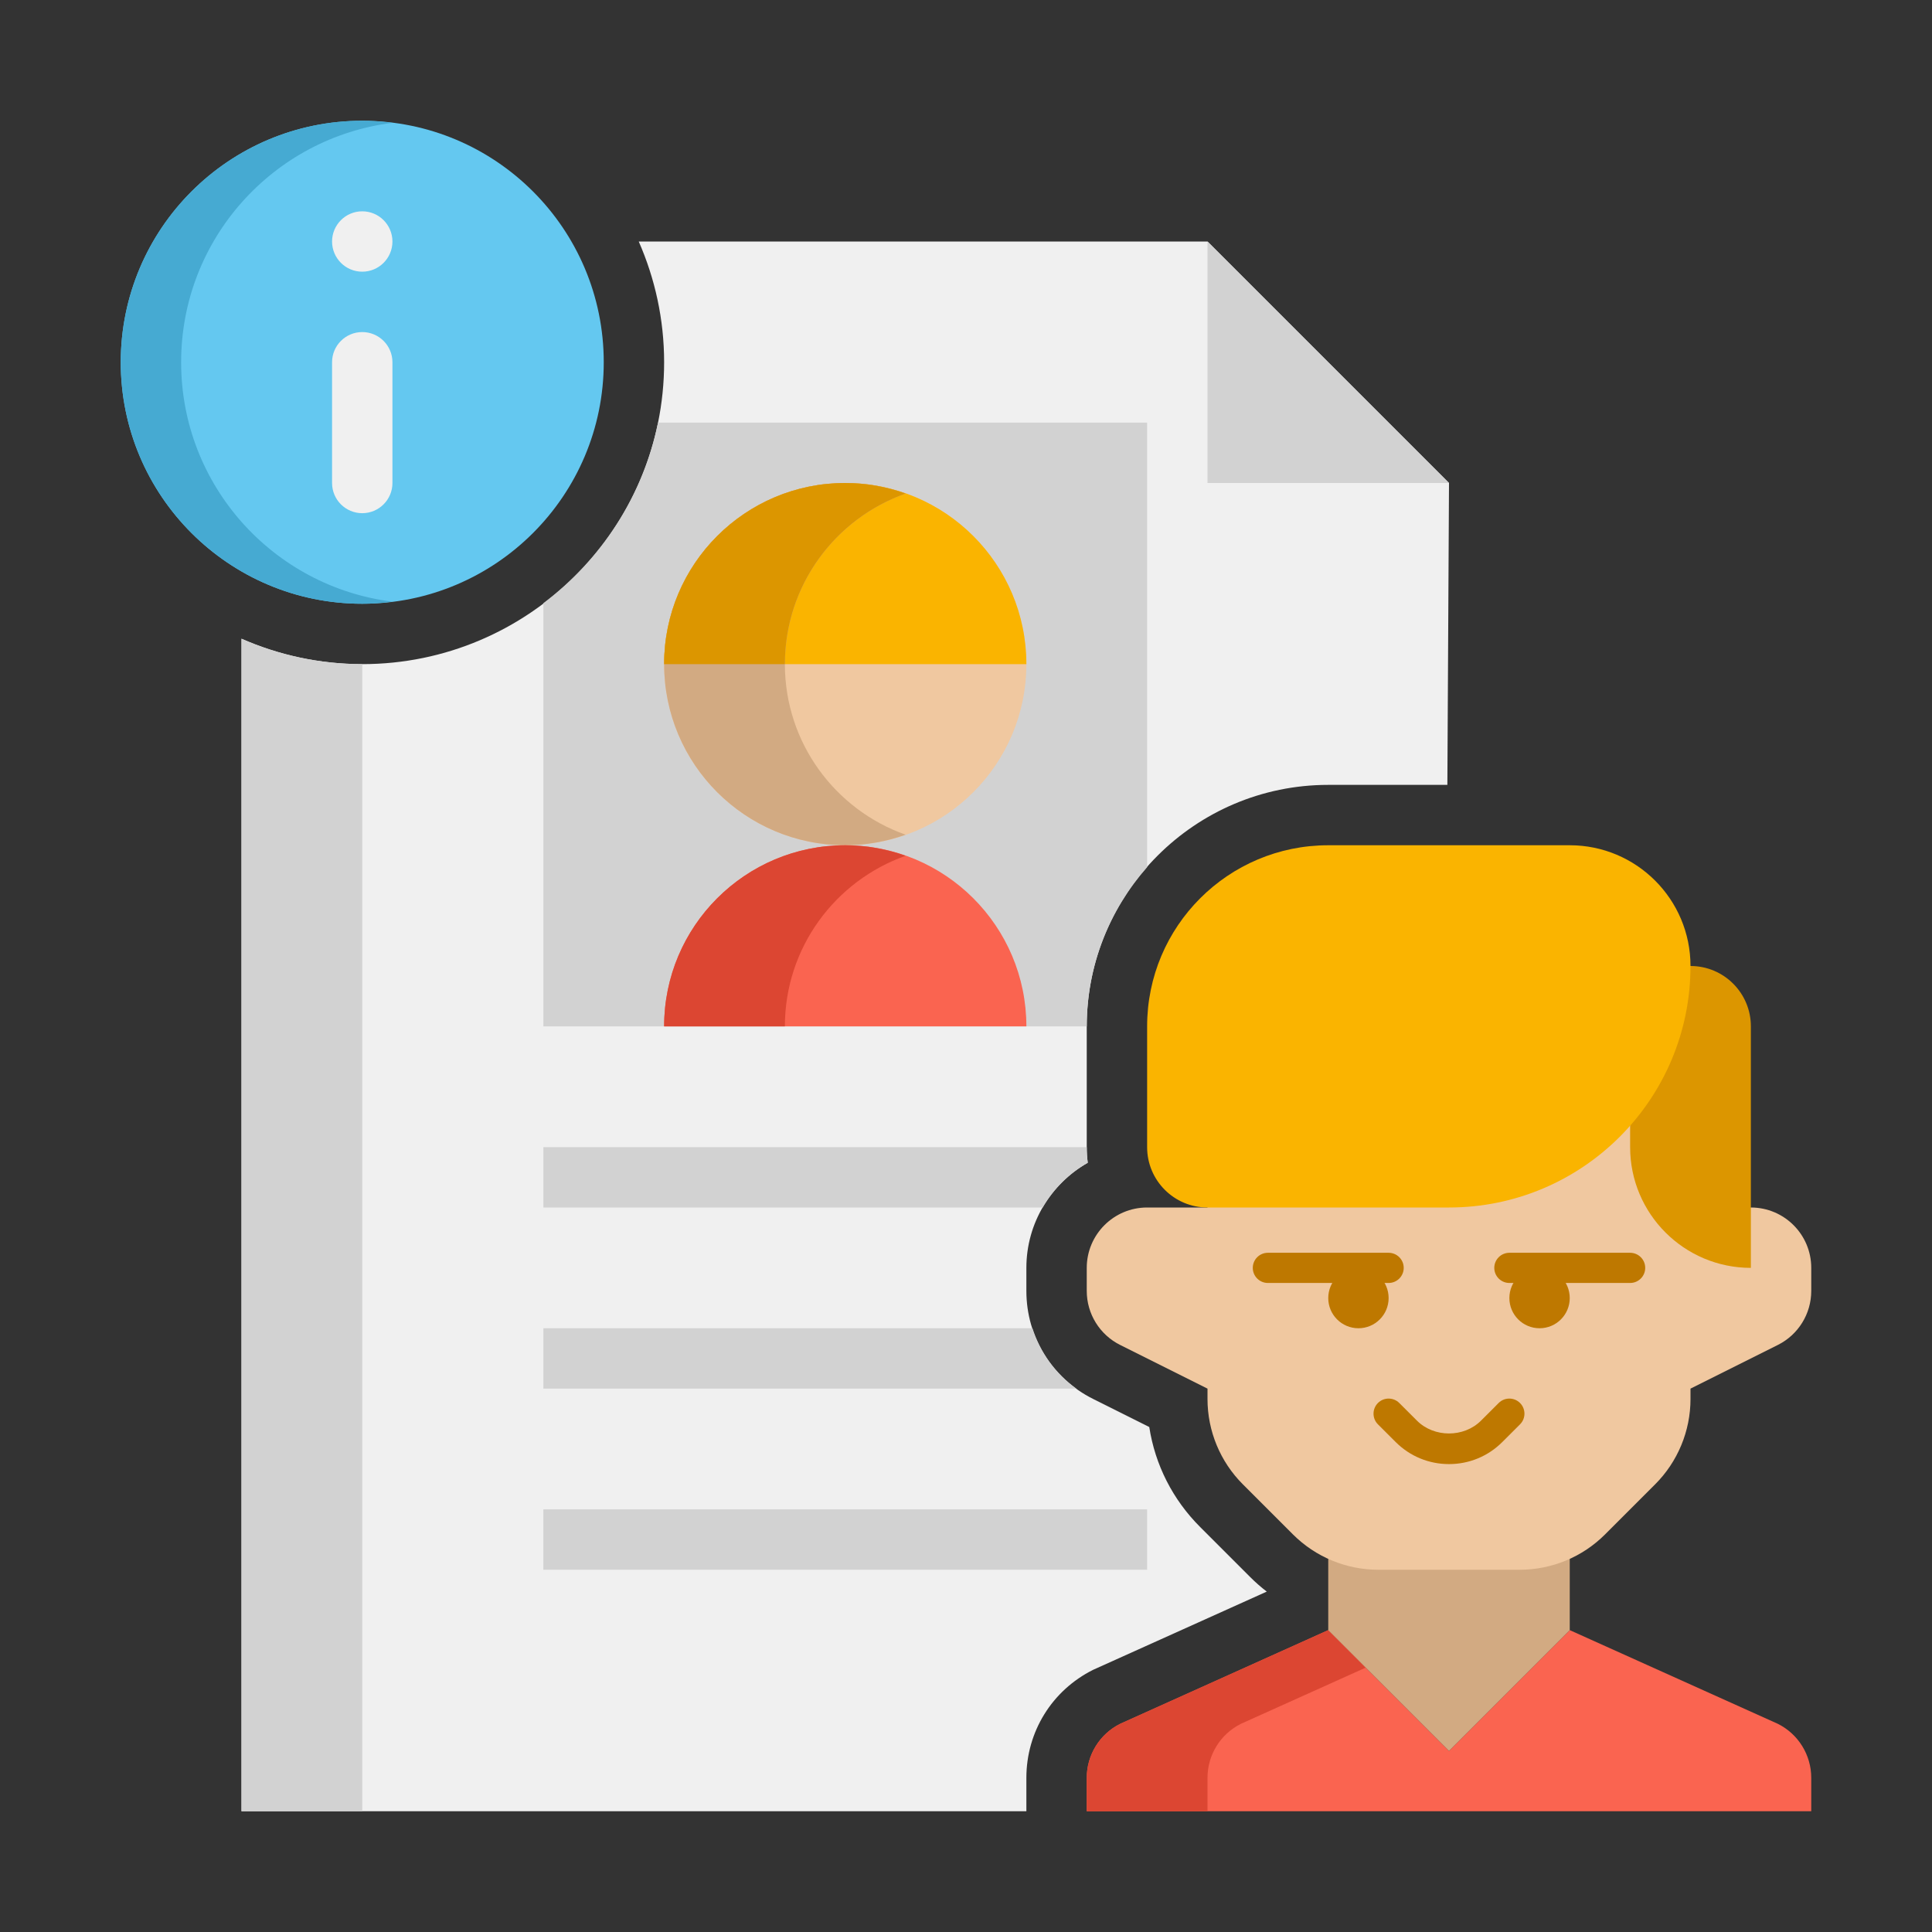
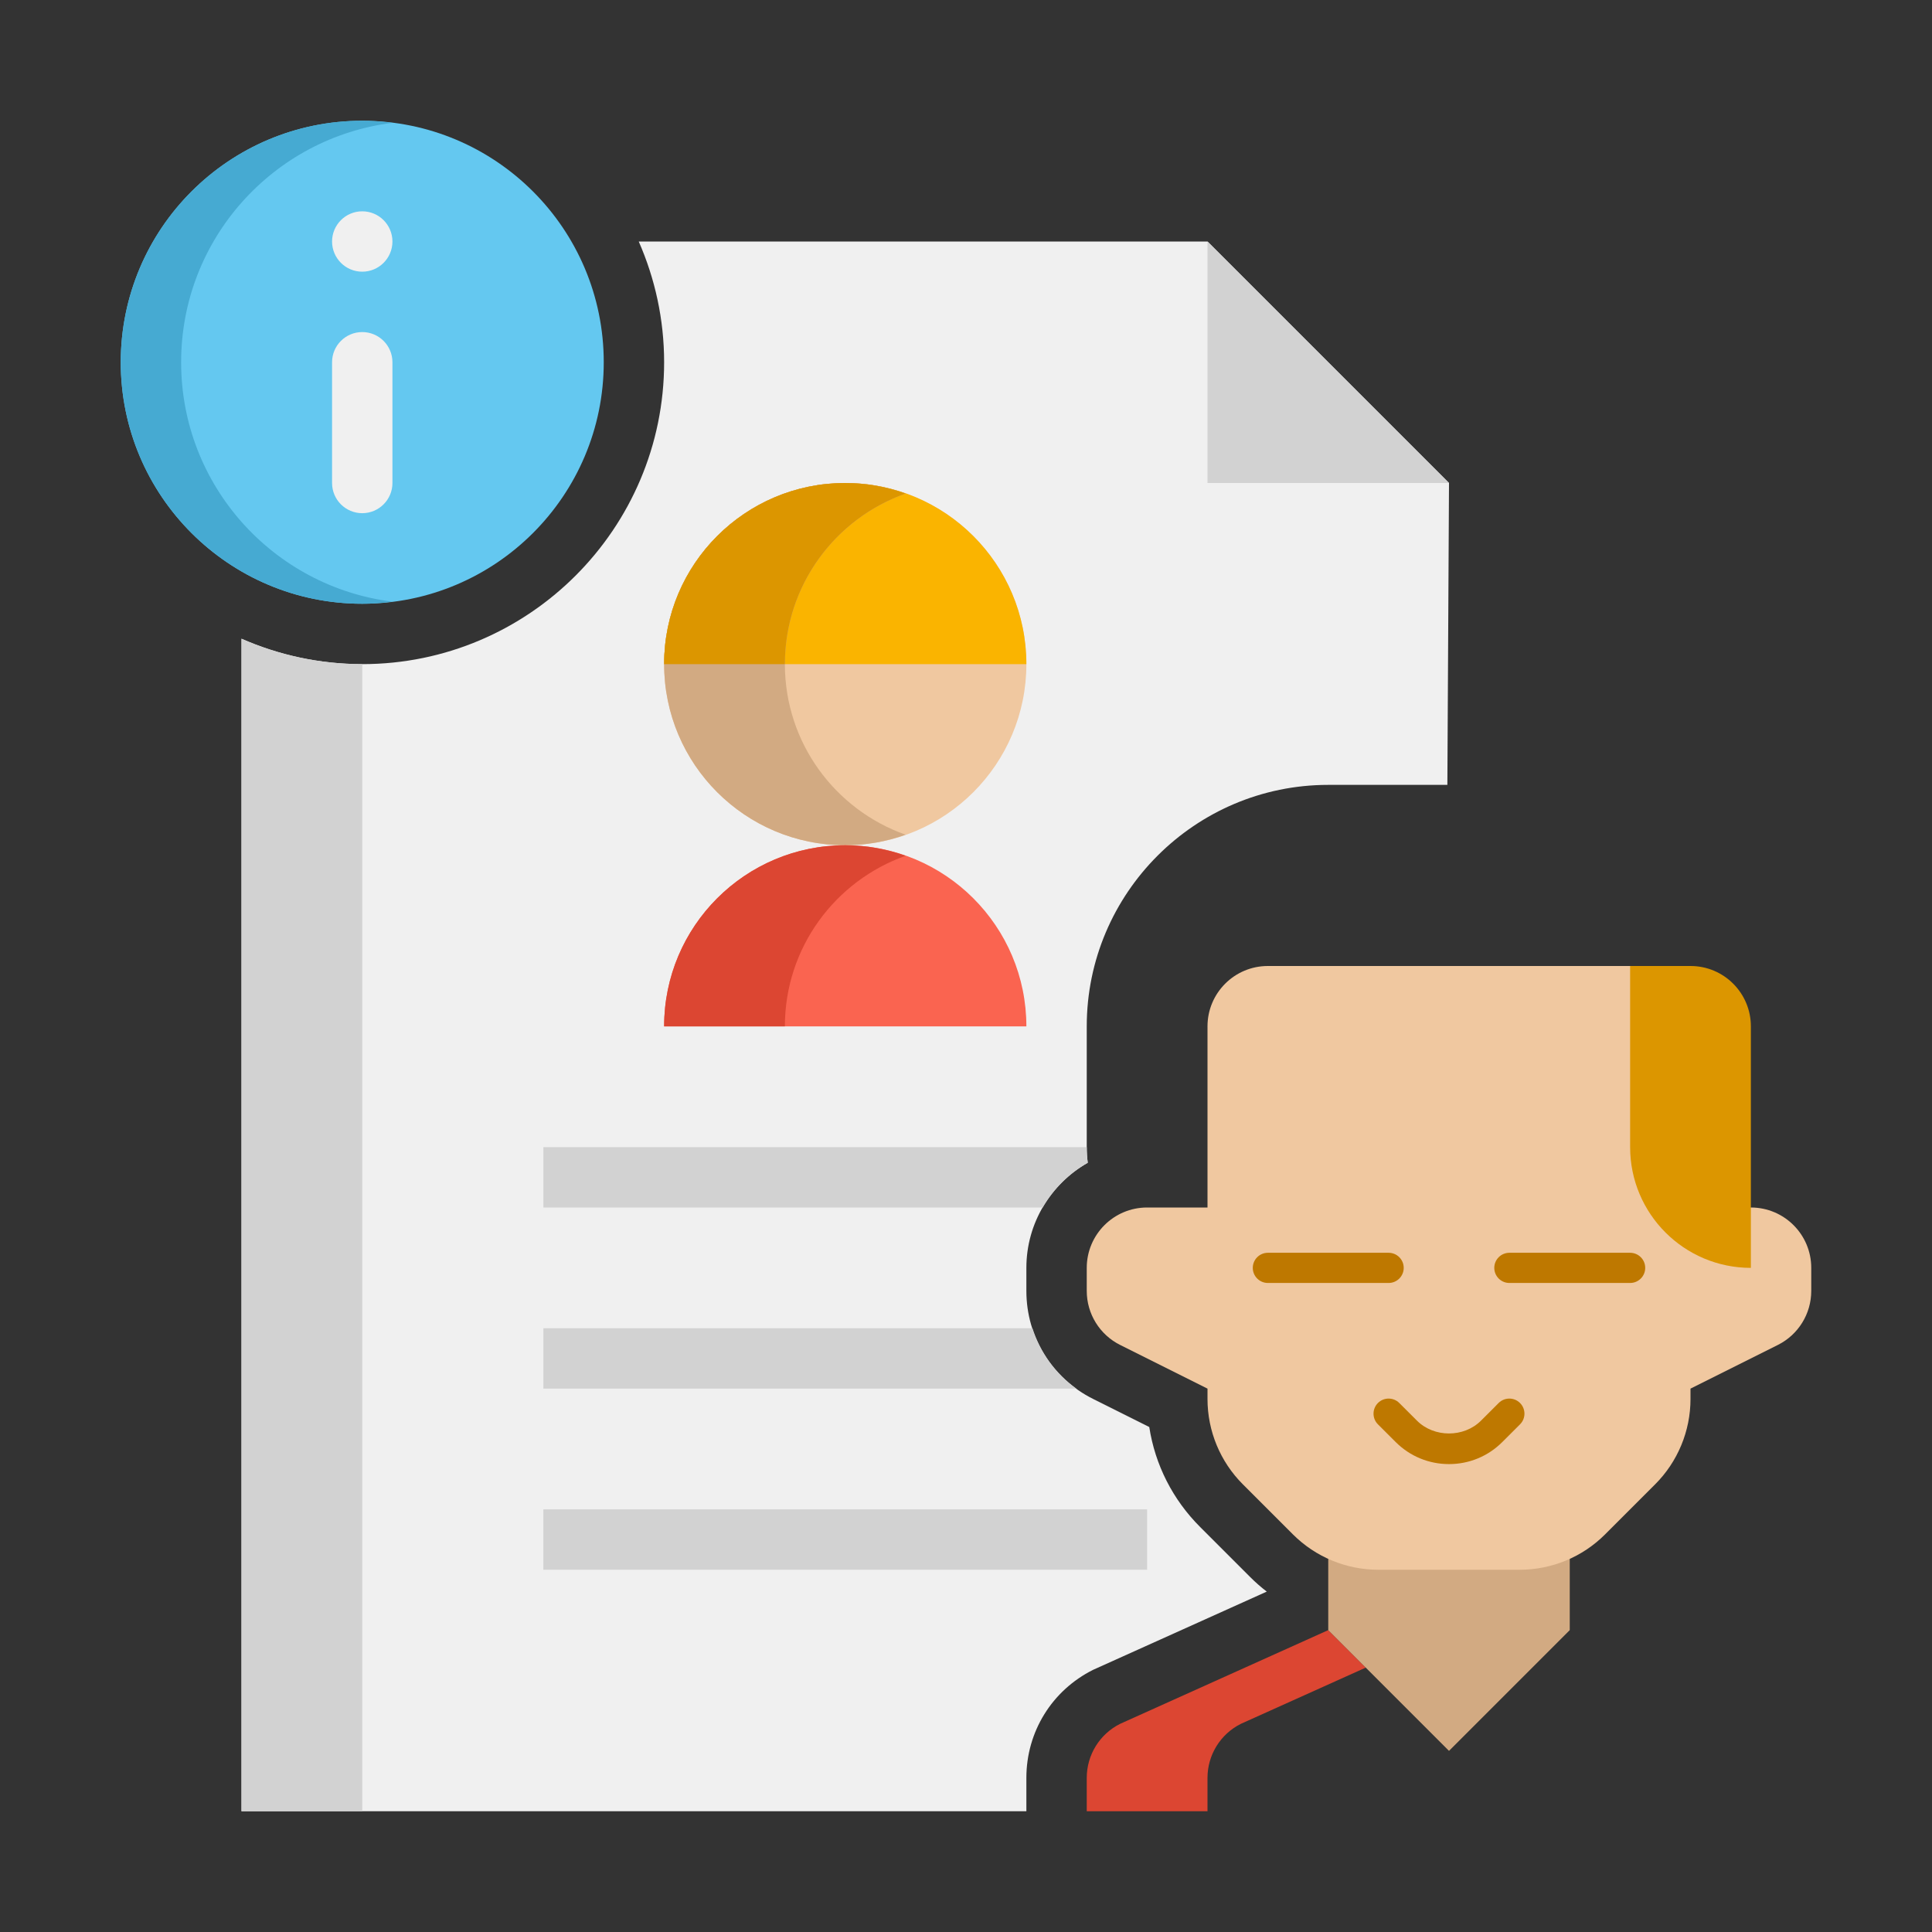
<svg xmlns="http://www.w3.org/2000/svg" version="1.1" x="0px" y="0px" viewBox="0 0 64 64" enable-background="new 0 0 64 64" xml:space="preserve">
  <rect x="0" y="0" width="64" height="64" fill="#333333" stroke="none" />
  <g id="Captions">
</g>
  <g id="Icons">
    <g>
      <g>
        <path fill="#F0F0F0" d="M34,58.893c0-1.525,0.847-2.896,2.211-3.578l5.752-2.591c-0.194-0.149-0.377-0.31-0.548-0.481     l-1.657-1.657c-0.912-0.911-1.494-2.064-1.687-3.314l-1.86-0.93C34.847,45.66,34,44.289,34,42.764V42     c0-1.491,0.82-2.794,2.033-3.482C36.011,38.348,36,38.175,36,38v-4c0-4.411,3.589-8,8-8h3.946L48,16l-8-8H21.159     C21.697,9.226,22,10.578,22,12c0,5.514-4.486,10-10,10c-1.422,0-2.774-0.303-4-0.841V60h26V58.893z" />
      </g>
      <g>
-         <path fill="#D2D2D2" d="M38,28.726V14H21.798c-0.496,2.433-1.884,4.538-3.798,5.981V34h18C36,31.979,36.759,30.136,38,28.726z" />
-       </g>
+         </g>
      <g>
        <polygon fill="#D2D2D2" points="40,8 40,16 48,16    " />
      </g>
      <g>
        <path fill="#F0C8A0" d="M28,28L28,28c-3.314,0-6-2.686-6-6v0c0-3.314,2.686-6,6-6h0c3.314,0,6,2.686,6,6v0     C34,25.314,31.314,28,28,28z" />
      </g>
      <g>
        <path fill="#FAB400" d="M22,22L22,22c0-3.314,2.686-6,6-6h0c3.314,0,6,2.686,6,6v0H22z" />
      </g>
      <g>
        <path fill="#D2AA82" d="M26,22c0-2.611,1.671-4.827,4-5.651C29.374,16.127,28.702,16,28,16c-3.314,0-6,2.686-6,6s2.686,6,6,6     c0.702,0,1.374-0.127,2-0.349C27.671,26.827,26,24.611,26,22z" />
      </g>
      <g>
        <path fill="#DC9600" d="M30,16.349C29.374,16.127,28.702,16,28,16c-3.314,0-6,2.686-6,6h4C26,19.389,27.671,17.173,30,16.349z" />
      </g>
      <g>
        <path fill="#FA6450" d="M34,34L34,34c0-3.314-2.686-6-6-6s-6,2.686-6,6v0H34z" />
      </g>
      <g>
        <path fill="#DC4632" d="M26,34L26,34c0-2.611,1.671-4.827,4-5.651C29.374,28.127,28.702,28,28,28c-3.314,0-6,2.686-6,6v0H26z" />
      </g>
      <g>
        <rect x="18" y="50" fill="#D2D2D2" width="20" height="2" />
      </g>
      <g>
-         <path fill="#FA6450" d="M60,60H36v-1.107c0-0.758,0.428-1.45,1.106-1.789L44,54l4,4l4-4l6.894,3.104     C59.572,57.443,60,58.135,60,58.893V60z" />
-       </g>
+         </g>
      <g>
        <path fill="#DC4632" d="M41.106,57.104l4.136-1.862L44,54l-6.894,3.104C36.428,57.443,36,58.135,36,58.893V60h4v-1.107     C40,58.135,40.428,57.443,41.106,57.104z" />
      </g>
      <g>
        <polygon fill="#D2AA82" points="44,54 44,49.657 52,49.657 52,54 48,58    " />
      </g>
      <g>
        <path fill="#F0C8A0" d="M58,40h-2v-6c0-1.105-0.895-2-2-2H42c-1.105,0-2,0.895-2,2v6h-2c-1.105,0-2,0.895-2,2v0.764     c0,0.758,0.428,1.45,1.106,1.789L40,46v0.343c0,1.061,0.421,2.078,1.172,2.828l1.657,1.657c0.75,0.75,1.768,1.172,2.828,1.172     h4.686c1.061,0,2.078-0.421,2.828-1.172l1.657-1.657c0.75-0.75,1.172-1.768,1.172-2.828V46l2.894-1.447     C59.572,44.214,60,43.521,60,42.764V42C60,40.895,59.105,40,58,40z" />
      </g>
      <g>
        <path fill="#DC9600" d="M58,42L58,42c-2.209,0-4-1.791-4-4v-6h2c1.105,0,2,0.895,2,2V42z" />
      </g>
      <g>
-         <path fill="#FAB400" d="M52,28h-8c-3.314,0-6,2.686-6,6v4c0,1.105,0.895,2,2,2h8c4.418,0,8-3.582,8-8v0     C56,29.791,54.209,28,52,28z" />
-       </g>
+         </g>
      <g>
        <path fill="#D2D2D2" d="M36.033,38.518C36.011,38.348,36,38.175,36,38H18v2h16.54C34.898,39.384,35.413,38.869,36.033,38.518z" />
      </g>
      <g>
        <path fill="#D2D2D2" d="M34.201,44H18v2h17.656C34.963,45.501,34.459,44.801,34.201,44z" />
      </g>
      <g>
        <path fill="#BE7800" d="M46,42.5h-4c-0.276,0-0.5-0.224-0.5-0.5s0.224-0.5,0.5-0.5h4c0.276,0,0.5,0.224,0.5,0.5     S46.276,42.5,46,42.5z" />
      </g>
      <g>
-         <circle fill="#BE7800" cx="45" cy="43" r="1" />
-       </g>
+         </g>
      <g>
        <path fill="#BE7800" d="M54,42.5h-4c-0.276,0-0.5-0.224-0.5-0.5s0.224-0.5,0.5-0.5h4c0.276,0,0.5,0.224,0.5,0.5     S54.276,42.5,54,42.5z" />
      </g>
      <g>
-         <circle fill="#BE7800" cx="51" cy="43" r="1" />
-       </g>
+         </g>
      <g>
        <path fill="#BE7800" d="M48,48.5c-0.668,0-1.296-0.26-1.768-0.732l-0.586-0.585c-0.195-0.195-0.195-0.512,0-0.707     s0.512-0.195,0.707,0l0.586,0.585c0.566,0.566,1.555,0.566,2.121,0l0.586-0.585c0.195-0.195,0.512-0.195,0.707,0     s0.195,0.512,0,0.707l-0.586,0.585C49.296,48.24,48.668,48.5,48,48.5z" />
      </g>
      <g>
        <path fill="#D2D2D2" d="M8,60h4V22c-1.422,0-2.774-0.303-4-0.841V60z" />
      </g>
      <g>
        <circle fill="#64C8F0" cx="12" cy="12" r="8" />
      </g>
      <g>
        <path fill="#46AAD2" d="M6,12c0-4.079,3.055-7.438,7-7.931C12.672,4.028,12.339,4,12,4c-4.418,0-8,3.582-8,8s3.582,8,8,8     c0.339,0,0.672-0.028,1-0.069C9.055,19.438,6,16.079,6,12z" />
      </g>
      <g>
        <g>
          <path fill="#F0F0F0" d="M12,11L12,11c0.552,0,1,0.448,1,1v4c0,0.552-0.448,1-1,1h0c-0.552,0-1-0.448-1-1v-4      C11,11.448,11.448,11,12,11z" />
        </g>
        <g>
          <path fill="#F0F0F0" d="M12,7L12,7c0.552,0,1,0.448,1,1v0c0,0.552-0.448,1-1,1h0c-0.552,0-1-0.448-1-1v0C11,7.448,11.448,7,12,7      z" />
        </g>
      </g>
    </g>
  </g>
</svg>